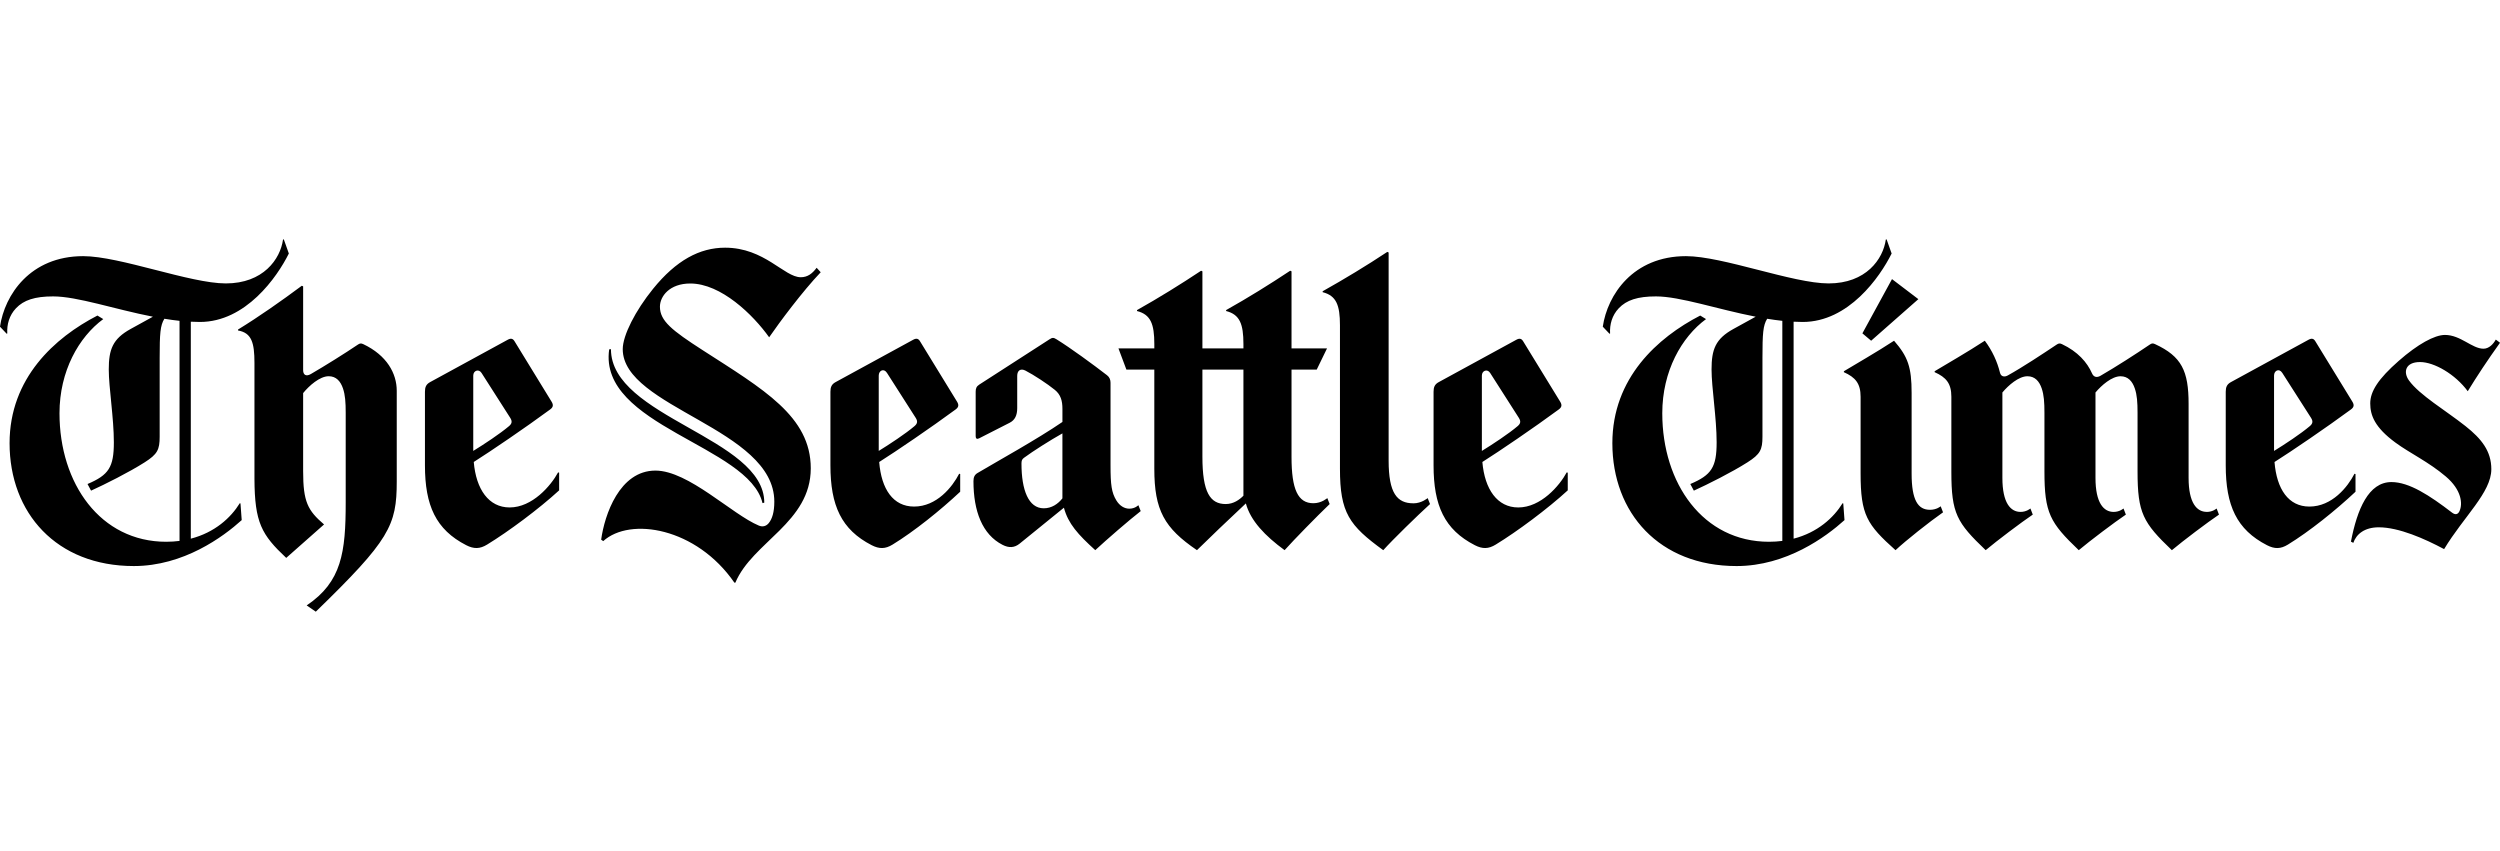
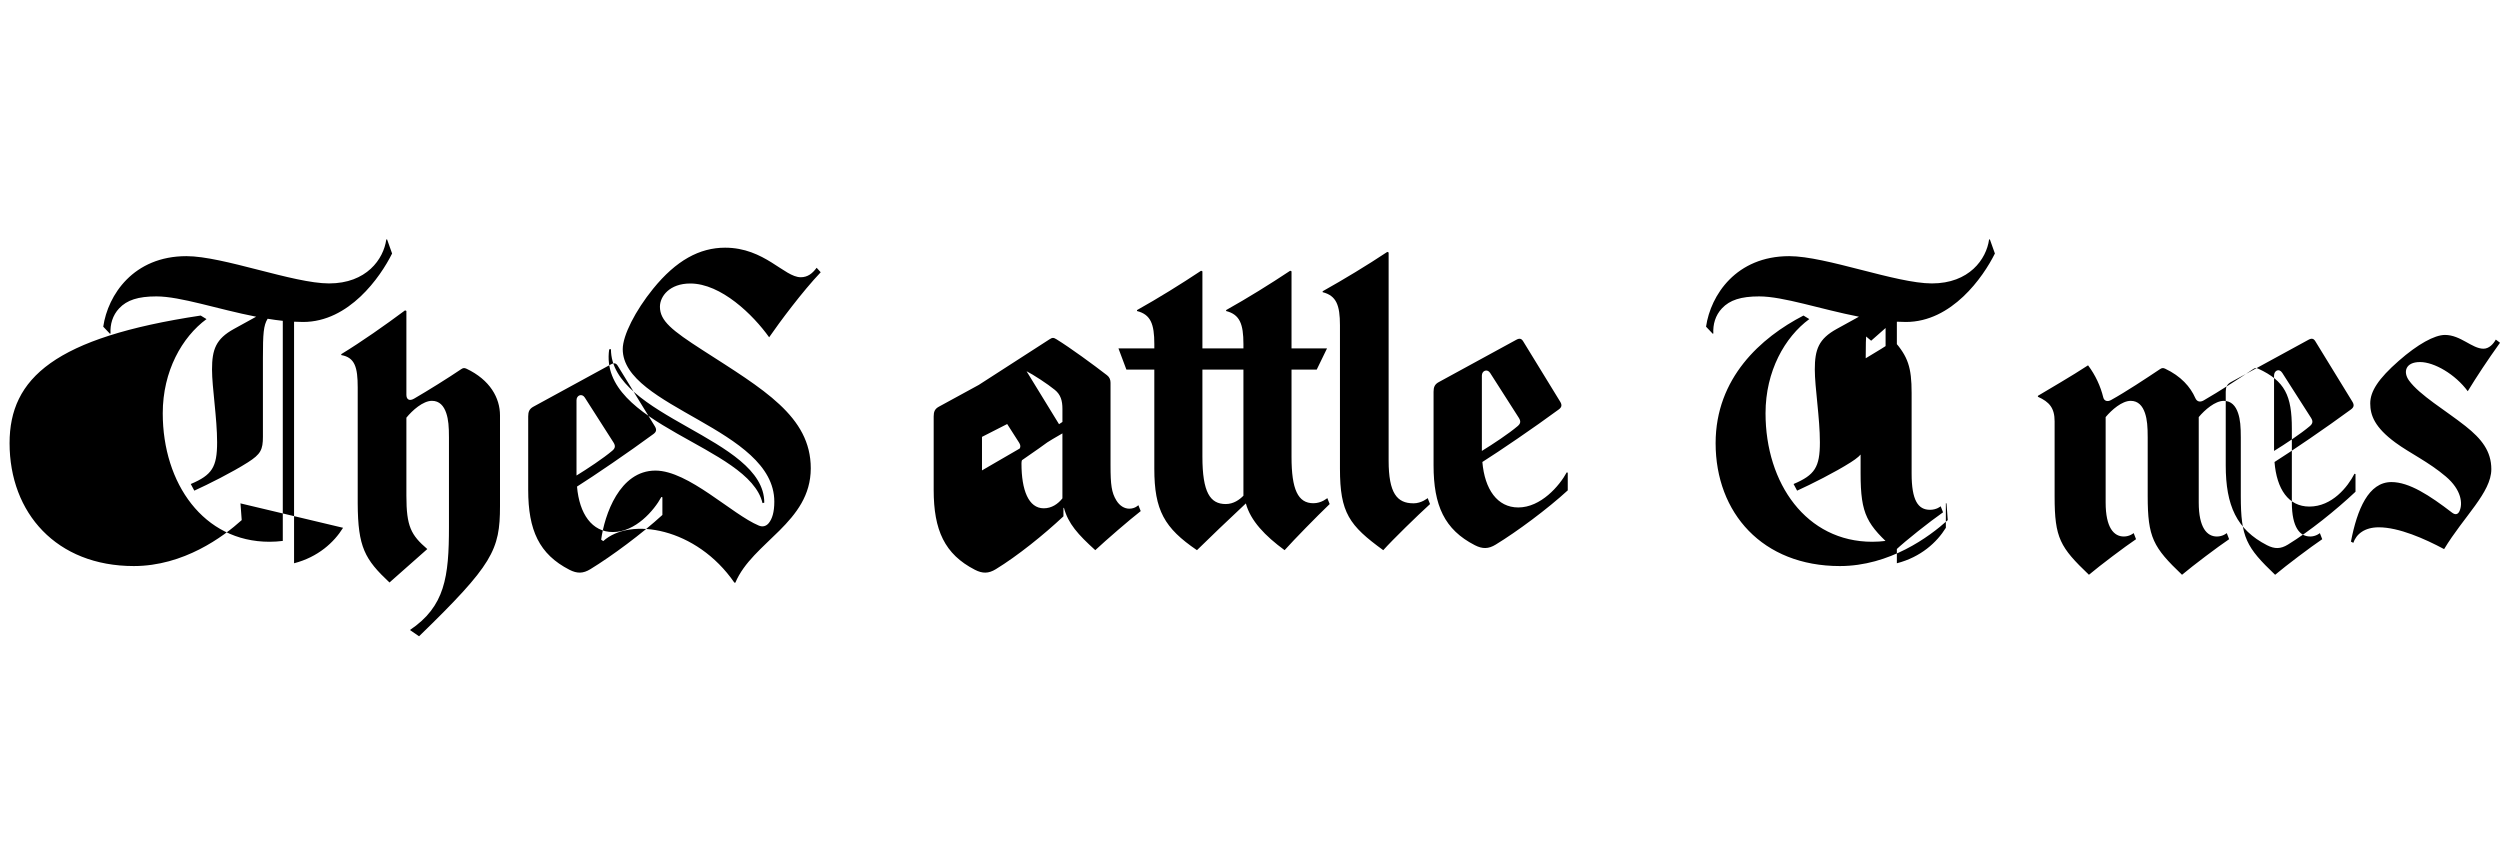
<svg xmlns="http://www.w3.org/2000/svg" width="235" height="80" viewBox="0 0 235 80">
-   <path d="M234.184,44.109c0,2.182-2.583,4.433-4.438,7.508-1.821-.976-4.257-2.05-6.141-2.05-1.336,0-2.111,.637-2.395,1.462l-.222-.118c.588-3.048,1.654-5.597,3.808-5.597,1.661,0,3.58,1.248,5.69,2.868,.325,.25,.563,.172,.707-.138,.317-.693,.198-1.995-1.289-3.255-1.634-1.386-3.369-2.182-4.735-3.186-1.944-1.43-2.367-2.563-2.367-3.685,0-1.123,.75-2.307,2.686-4.003,1.787-1.566,3.357-2.431,4.341-2.431,1.467,0,2.548,1.295,3.614,1.295,.525,0,.934-.443,1.163-.859l.395,.298c-1.208,1.684-2.201,3.199-3.032,4.557-1.17-1.592-3.15-2.743-4.486-2.743-1.388,0-1.603,.95-1.039,1.732,.997,1.38,3.455,2.819,5.31,4.288,1.516,1.2,2.431,2.355,2.431,4.059Zm-58.297-12.08l4.439-3.909-2.478-1.884-2.783,5.098,.823,.695Zm5.528,15.892c-1.118,0-1.723-.89-1.723-3.396l-0-7.583c0-2.44-.352-3.417-1.652-4.913-1.573,1.031-3.636,2.216-4.716,2.868v.089c1.08,.483,1.572,1.058,1.572,2.31v7.21c0,3.907,.598,4.807,3.283,7.212,.968-.91,3.19-2.667,4.467-3.559l-.222-.569s-.37,.333-1.008,.333Zm40.002-1.698c-1.841,1.732-4.345,3.742-6.355,4.969-.685,.42-1.248,.425-1.966,.056-2.852-1.465-3.877-3.727-3.877-7.508v-6.913c0-.43,.105-.701,.485-.908l7.297-3.983c.303-.166,.485-.109,.637,.138l3.482,5.68c.195,.317,.151,.526-.132,.734-2.346,1.726-5.583,3.929-7.185,4.94,.204,2.555,1.313,4.189,3.28,4.189,2.126,0,3.6-1.839,4.237-3.085l.097,.027v1.663Zm-7.657-10.92v7.085c1.006-.616,2.529-1.622,3.364-2.334,.268-.227,.322-.446,.112-.776l-2.701-4.225c-.3-.471-.775-.215-.775,.25ZM64.885,26.649c2.893,0,5.905,2.937,7.415,5.056,.983-1.427,3.129-4.308,4.846-6.113l-.381-.422c-.404,.543-.845,.89-1.495,.89-1.551,0-3.399-2.778-7.11-2.778-2.396,0-4.603,1.191-6.771,3.866-1.662,2.05-2.852,4.377-2.852,5.673,0,5.5,14.248,7.46,14.248,14.331,0,.997-.201,1.621-.52,2.016-.239,.296-.575,.388-.934,.238-2.52-1.05-6.619-5.171-9.72-5.171-3.379,0-4.784,4.164-5.102,6.491l.194,.138c2.534-2.297,8.765-1.267,12.33,3.907h.09c1.613-3.831,7.089-5.653,7.089-10.75,0-4.89-4.452-7.425-10.17-11.11-2.885-1.859-4.009-2.75-4.009-4.08,0-.984,.914-2.182,2.852-2.182Zm6.792,20.647l.166-.048c0-6.109-14.414-8.014-14.414-14.428l-.166,.021c-1.028,7.19,13.143,9.038,14.414,14.455Zm53.09-.476l.221,.561c-1.221,1.172-3.332,3.327-4.236,4.335-1.833-1.34-3.204-2.768-3.641-4.395-1.379,1.282-3.742,3.547-4.597,4.395-3.068-2.082-4.008-3.75-4.009-7.657v-9.314h-2.623l-.748-1.995h3.372v-.408c0-1.889-.343-2.776-1.627-3.105v-.089c2.009-1.124,4.126-2.438,6.023-3.699l.124,.055v7.245h3.856v-.408c0-1.889-.343-2.776-1.627-3.105v-.089c2.009-1.124,4.126-2.438,6.023-3.699l.125,.055v7.245h3.337l-.969,1.995h-2.368v8.207c0,3.062,.603,4.353,2.056,4.353,.775,0,1.309-.484,1.309-.484Zm-7.885-.225l-0-11.85h-3.856v8.179c0,3.367,.727,4.456,2.195,4.456,.733,0,1.295-.41,1.662-.785Zm30.39-2.191l.097,.028v1.662c-1.893,1.74-4.761,3.871-6.771,5.097-.686,.42-1.248,.425-1.966,.056-2.853-1.465-3.877-3.727-3.877-7.507v-6.913c0-.429,.104-.7,.485-.907l7.297-3.983c.302-.165,.484-.109,.636,.138l3.482,5.68c.195,.317,.152,.526-.132,.734-2.344,1.725-5.579,3.926-7.181,4.938,.219,2.571,1.405,4.274,3.374,4.274,2.126,0,3.877-2.037,4.556-3.297Zm-7.976-9.102v7.085c1.006-.616,2.529-1.622,3.364-2.333,.268-.228,.322-.446,.111-.776l-2.7-4.225c-.263-.41-.775-.215-.775,.25Zm-6.438,12.009c-1.537,0-2.327-.949-2.327-4.02V23.733l-.124-.055c-1.897,1.261-4.07,2.575-6.077,3.699v.089c1.283,.328,1.626,1.216,1.626,3.105v13.491c0,4.141,.871,5.333,4.07,7.656,.904-1.008,3.2-3.243,4.397-4.335l-.221-.561s-.568,.492-1.342,.492Zm-25.853,.172l.222,.561c-1.045,.811-3.247,2.715-4.272,3.672-1.614-1.466-2.55-2.489-2.947-3.992l-4.158,3.374c-.494,.401-1.01,.423-1.608,.119-1.911-.973-2.737-3.177-2.737-5.984,0-.367,.1-.602,.381-.769,1.817-1.079,5.632-3.188,7.982-4.801v-1.227c0-.769-.162-1.339-.713-1.787-.688-.56-1.976-1.409-2.769-1.815-.456-.233-.768,0-.768,.496v3.03c0,.686-.218,1.129-.706,1.378l-2.88,1.468c-.202,.102-.319,.021-.319-.201v-4.184c0-.312,.079-.502,.332-.665l6.619-4.267c.259-.167,.369-.167,.64,0,1.311,.809,3.472,2.39,4.76,3.387,.242,.186,.326,.436,.326,.707v7.767c0,1.823,.096,2.55,.548,3.29,.311,.51,.76,.776,1.215,.776,.555,0,.854-.332,.854-.332Zm-7.138-.639v-6.106c-1.144,.642-2.758,1.664-3.62,2.301-.189,.14-.228,.279-.228,.542,0,2.482,.66,4.199,2.094,4.199,.743,0,1.337-.406,1.755-.936Zm-9.706-2.312l.097,.027v1.663c-1.842,1.732-4.346,3.742-6.356,4.969-.686,.42-1.248,.425-1.966,.056-2.852-1.465-3.876-3.727-3.876-7.507v-6.913c0-.43,.104-.701,.484-.908l7.297-3.983c.303-.165,.485-.109,.637,.138l3.482,5.68c.195,.317,.151,.526-.131,.734-2.346,1.726-5.583,3.929-7.185,4.94,.204,2.555,1.312,4.189,3.28,4.189,2.125,0,3.6-1.839,4.237-3.085Zm-7.56-9.23v7.085c1.006-.616,2.529-1.622,3.364-2.333,.267-.228,.321-.446,.111-.776l-2.7-4.225c-.301-.471-.775-.215-.775,.25Zm-30.139,9.102l.097,.028v1.662c-1.893,1.74-4.761,3.871-6.77,5.097-.686,.42-1.249,.425-1.967,.056-2.852-1.465-3.877-3.727-3.877-7.508v-6.913c0-.429,.105-.7,.485-.907l7.297-3.983c.303-.165,.486-.109,.637,.138l3.482,5.68c.195,.317,.152,.526-.131,.734-2.344,1.725-5.58,3.926-7.182,4.938,.219,2.571,1.405,4.274,3.374,4.274,2.125,0,3.877-2.037,4.555-3.297Zm-7.976-9.102v7.085c1.005-.616,2.529-1.623,3.365-2.333,.268-.228,.321-.446,.111-.776l-2.7-4.225c-.263-.41-.775-.215-.775,.25Zm-10.35-2.957c-.196-.092-.317-.071-.484,.042-1.237,.837-3.127,2.016-4.436,2.775-.457,.265-.721,.061-.721-.363l-0-7.881-.125-.056c-1.897,1.413-4.07,2.937-5.995,4.115v.089c1.283,.225,1.544,1.157,1.544,3.045v10.902c.019,4.117,.665,5.247,2.986,7.43l3.556-3.144c-1.538-1.321-1.966-2.129-1.966-5.011v-7.337c.558-.689,1.565-1.585,2.402-1.585,.706,0,1.116,.476,1.343,1.149,.208,.617,.256,1.289,.256,2.3v8.397c0,4.711-.374,7.481-3.669,9.698l.858,.589c6.937-6.733,7.609-8.104,7.609-12.233l-0-8.529c0-1.634-.927-3.338-3.157-4.392Zm-11.594,14.955c-.846,1.372-2.354,2.754-4.606,3.335V30.24c.286,.015,.57,.025,.852,.025,4.311,0,7.256-4.204,8.363-6.435l-.473-1.33-.073,.014c-.255,1.848-1.862,4.128-5.379,4.128-3.351,0-9.959-2.564-13.406-2.564-4.982,0-7.385,3.645-7.821,6.63l.63,.665,.055-.024c-.048-.842,.184-1.704,.817-2.372,.726-.769,1.772-1.115,3.496-1.115,2.269,0,5.767,1.206,9.375,1.909l-2.092,1.152c-1.692,.932-2.056,1.925-2.056,3.81,0,1.69,.478,4.557,.478,6.844,0,2.344-.482,3.076-2.476,3.921l.333,.624c1.315-.596,3.564-1.725,5.037-2.661,1.208-.768,1.412-1.193,1.412-2.411v-7.411c0-2.266,.054-3.053,.443-3.675,.476,.077,.952,.146,1.425,.195v20.688c-.398,.051-.814,.08-1.252,.08-6.188,0-10.032-5.472-10.032-12.081,0-3.962,1.815-7.161,4.114-8.851l-.547-.333C5.157,31.727,.9,35.534,.9,41.657c0,6.566,4.41,11.552,11.677,11.552,4.683,0,8.409-2.75,10.144-4.319l-.116-1.568-.063-.02Zm184.894,.817c-.938,0-1.708-.834-1.708-3.199v-6.949c0-3.098-.65-4.467-3.157-5.624-.208-.096-.311-.076-.485,.042-1.321,.897-3.209,2.109-4.642,2.937-.333,.192-.634,.136-.791-.221-.461-1.051-1.348-2.057-2.834-2.758-.195-.093-.316-.071-.484,.042-1.312,.877-3.22,2.139-4.608,2.907-.319,.176-.638,.107-.727-.255-.255-1.043-.729-2.08-1.428-3.012-1.572,1.031-3.635,2.217-4.715,2.868v.089c1.08,.482,1.571,1.058,1.571,2.31v7.069c0,3.907,.518,4.767,3.226,7.353,1.047-.88,3.371-2.634,4.428-3.344l-.222-.575s-.361,.322-.926,.322c-.939,0-1.709-.833-1.709-3.199v-8.027c.567-.68,1.54-1.526,2.354-1.526,.706,0,1.116,.476,1.344,1.15,.207,.617,.255,1.289,.255,2.3v5.498c0,3.907,.519,4.816,3.226,7.402,1.047-.88,3.371-2.634,4.428-3.344l-.221-.575s-.361,.322-.926,.322c-.939,0-1.709-.834-1.709-3.199v-8.027c.567-.68,1.541-1.526,2.354-1.526,.707,0,1.117,.476,1.344,1.15,.208,.617,.256,1.289,.256,2.3v5.498c0,3.907,.518,4.816,3.226,7.402,1.046-.88,3.371-2.634,4.428-3.344l-.221-.575s-.362,.322-.927,.322Zm-34.231-.817c-.845,1.372-2.354,2.754-4.606,3.335V30.24c.286,.015,.57,.025,.852,.025,4.311,0,7.256-4.204,8.363-6.435l-.473-1.33-.073,.014c-.255,1.848-1.863,4.128-5.379,4.128-3.352,0-9.959-2.564-13.406-2.564-4.981,0-7.384,3.645-7.821,6.63l.631,.665,.055-.024c-.048-.842,.183-1.704,.816-2.372,.728-.769,1.772-1.115,3.496-1.115,2.269,0,5.766,1.206,9.374,1.909l-2.092,1.152c-1.692,.932-2.056,1.925-2.056,3.81,0,1.69,.478,4.557,.478,6.844,0,2.344-.482,3.076-2.475,3.921l.333,.624c1.315-.596,3.564-1.725,5.037-2.661,1.208-.768,1.412-1.193,1.412-2.411v-7.411c0-2.266,.053-3.053,.443-3.675,.476,.077,.952,.146,1.425,.195v20.688c-.398,.051-.815,.08-1.253,.08-6.188,0-10.032-5.472-10.032-12.081,0-3.962,1.815-7.161,4.114-8.851l-.547-.333c-4.003,2.065-8.259,5.872-8.259,11.996,0,6.566,4.41,11.552,11.676,11.552,4.683,0,8.41-2.75,10.145-4.319l-.116-1.568-.063-.02Z" />
+   <path d="M234.184,44.109c0,2.182-2.583,4.433-4.438,7.508-1.821-.976-4.257-2.05-6.141-2.05-1.336,0-2.111,.637-2.395,1.462l-.222-.118c.588-3.048,1.654-5.597,3.808-5.597,1.661,0,3.58,1.248,5.69,2.868,.325,.25,.563,.172,.707-.138,.317-.693,.198-1.995-1.289-3.255-1.634-1.386-3.369-2.182-4.735-3.186-1.944-1.43-2.367-2.563-2.367-3.685,0-1.123,.75-2.307,2.686-4.003,1.787-1.566,3.357-2.431,4.341-2.431,1.467,0,2.548,1.295,3.614,1.295,.525,0,.934-.443,1.163-.859l.395,.298c-1.208,1.684-2.201,3.199-3.032,4.557-1.17-1.592-3.15-2.743-4.486-2.743-1.388,0-1.603,.95-1.039,1.732,.997,1.38,3.455,2.819,5.31,4.288,1.516,1.2,2.431,2.355,2.431,4.059Zm-58.297-12.08l4.439-3.909-2.478-1.884-2.783,5.098,.823,.695Zm5.528,15.892c-1.118,0-1.723-.89-1.723-3.396l-0-7.583c0-2.44-.352-3.417-1.652-4.913-1.573,1.031-3.636,2.216-4.716,2.868v.089c1.08,.483,1.572,1.058,1.572,2.31v7.21c0,3.907,.598,4.807,3.283,7.212,.968-.91,3.19-2.667,4.467-3.559l-.222-.569s-.37,.333-1.008,.333Zm40.002-1.698c-1.841,1.732-4.345,3.742-6.355,4.969-.685,.42-1.248,.425-1.966,.056-2.852-1.465-3.877-3.727-3.877-7.508v-6.913c0-.43,.105-.701,.485-.908l7.297-3.983c.303-.166,.485-.109,.637,.138l3.482,5.68c.195,.317,.151,.526-.132,.734-2.346,1.726-5.583,3.929-7.185,4.94,.204,2.555,1.313,4.189,3.28,4.189,2.126,0,3.6-1.839,4.237-3.085l.097,.027v1.663Zm-7.657-10.92v7.085c1.006-.616,2.529-1.622,3.364-2.334,.268-.227,.322-.446,.112-.776l-2.701-4.225c-.3-.471-.775-.215-.775,.25ZM64.885,26.649c2.893,0,5.905,2.937,7.415,5.056,.983-1.427,3.129-4.308,4.846-6.113l-.381-.422c-.404,.543-.845,.89-1.495,.89-1.551,0-3.399-2.778-7.11-2.778-2.396,0-4.603,1.191-6.771,3.866-1.662,2.05-2.852,4.377-2.852,5.673,0,5.5,14.248,7.46,14.248,14.331,0,.997-.201,1.621-.52,2.016-.239,.296-.575,.388-.934,.238-2.52-1.05-6.619-5.171-9.72-5.171-3.379,0-4.784,4.164-5.102,6.491l.194,.138c2.534-2.297,8.765-1.267,12.33,3.907h.09c1.613-3.831,7.089-5.653,7.089-10.75,0-4.89-4.452-7.425-10.17-11.11-2.885-1.859-4.009-2.75-4.009-4.08,0-.984,.914-2.182,2.852-2.182Zm6.792,20.647l.166-.048c0-6.109-14.414-8.014-14.414-14.428l-.166,.021c-1.028,7.19,13.143,9.038,14.414,14.455Zm53.09-.476l.221,.561c-1.221,1.172-3.332,3.327-4.236,4.335-1.833-1.34-3.204-2.768-3.641-4.395-1.379,1.282-3.742,3.547-4.597,4.395-3.068-2.082-4.008-3.75-4.009-7.657v-9.314h-2.623l-.748-1.995h3.372v-.408c0-1.889-.343-2.776-1.627-3.105v-.089c2.009-1.124,4.126-2.438,6.023-3.699l.124,.055v7.245h3.856v-.408c0-1.889-.343-2.776-1.627-3.105v-.089c2.009-1.124,4.126-2.438,6.023-3.699l.125,.055v7.245h3.337l-.969,1.995h-2.368v8.207c0,3.062,.603,4.353,2.056,4.353,.775,0,1.309-.484,1.309-.484Zm-7.885-.225l-0-11.85h-3.856v8.179c0,3.367,.727,4.456,2.195,4.456,.733,0,1.295-.41,1.662-.785Zm30.39-2.191l.097,.028v1.662c-1.893,1.74-4.761,3.871-6.771,5.097-.686,.42-1.248,.425-1.966,.056-2.853-1.465-3.877-3.727-3.877-7.507v-6.913c0-.429,.104-.7,.485-.907l7.297-3.983c.302-.165,.484-.109,.636,.138l3.482,5.68c.195,.317,.152,.526-.132,.734-2.344,1.725-5.579,3.926-7.181,4.938,.219,2.571,1.405,4.274,3.374,4.274,2.126,0,3.877-2.037,4.556-3.297Zm-7.976-9.102v7.085c1.006-.616,2.529-1.622,3.364-2.333,.268-.228,.322-.446,.111-.776l-2.7-4.225c-.263-.41-.775-.215-.775,.25Zm-6.438,12.009c-1.537,0-2.327-.949-2.327-4.02V23.733l-.124-.055c-1.897,1.261-4.07,2.575-6.077,3.699v.089c1.283,.328,1.626,1.216,1.626,3.105v13.491c0,4.141,.871,5.333,4.07,7.656,.904-1.008,3.2-3.243,4.397-4.335l-.221-.561s-.568,.492-1.342,.492Zm-25.853,.172l.222,.561c-1.045,.811-3.247,2.715-4.272,3.672-1.614-1.466-2.55-2.489-2.947-3.992l-4.158,3.374c-.494,.401-1.01,.423-1.608,.119-1.911-.973-2.737-3.177-2.737-5.984,0-.367,.1-.602,.381-.769,1.817-1.079,5.632-3.188,7.982-4.801v-1.227c0-.769-.162-1.339-.713-1.787-.688-.56-1.976-1.409-2.769-1.815-.456-.233-.768,0-.768,.496v3.03c0,.686-.218,1.129-.706,1.378l-2.88,1.468c-.202,.102-.319,.021-.319-.201v-4.184c0-.312,.079-.502,.332-.665l6.619-4.267c.259-.167,.369-.167,.64,0,1.311,.809,3.472,2.39,4.76,3.387,.242,.186,.326,.436,.326,.707v7.767c0,1.823,.096,2.55,.548,3.29,.311,.51,.76,.776,1.215,.776,.555,0,.854-.332,.854-.332Zm-7.138-.639v-6.106c-1.144,.642-2.758,1.664-3.62,2.301-.189,.14-.228,.279-.228,.542,0,2.482,.66,4.199,2.094,4.199,.743,0,1.337-.406,1.755-.936Zl.097,.027v1.663c-1.842,1.732-4.346,3.742-6.356,4.969-.686,.42-1.248,.425-1.966,.056-2.852-1.465-3.876-3.727-3.876-7.507v-6.913c0-.43,.104-.701,.484-.908l7.297-3.983c.303-.165,.485-.109,.637,.138l3.482,5.68c.195,.317,.151,.526-.131,.734-2.346,1.726-5.583,3.929-7.185,4.94,.204,2.555,1.312,4.189,3.28,4.189,2.125,0,3.6-1.839,4.237-3.085Zm-7.56-9.23v7.085c1.006-.616,2.529-1.622,3.364-2.333,.267-.228,.321-.446,.111-.776l-2.7-4.225c-.301-.471-.775-.215-.775,.25Zm-30.139,9.102l.097,.028v1.662c-1.893,1.74-4.761,3.871-6.77,5.097-.686,.42-1.249,.425-1.967,.056-2.852-1.465-3.877-3.727-3.877-7.508v-6.913c0-.429,.105-.7,.485-.907l7.297-3.983c.303-.165,.486-.109,.637,.138l3.482,5.68c.195,.317,.152,.526-.131,.734-2.344,1.725-5.58,3.926-7.182,4.938,.219,2.571,1.405,4.274,3.374,4.274,2.125,0,3.877-2.037,4.555-3.297Zm-7.976-9.102v7.085c1.005-.616,2.529-1.623,3.365-2.333,.268-.228,.321-.446,.111-.776l-2.7-4.225c-.263-.41-.775-.215-.775,.25Zm-10.35-2.957c-.196-.092-.317-.071-.484,.042-1.237,.837-3.127,2.016-4.436,2.775-.457,.265-.721,.061-.721-.363l-0-7.881-.125-.056c-1.897,1.413-4.07,2.937-5.995,4.115v.089c1.283,.225,1.544,1.157,1.544,3.045v10.902c.019,4.117,.665,5.247,2.986,7.43l3.556-3.144c-1.538-1.321-1.966-2.129-1.966-5.011v-7.337c.558-.689,1.565-1.585,2.402-1.585,.706,0,1.116,.476,1.343,1.149,.208,.617,.256,1.289,.256,2.3v8.397c0,4.711-.374,7.481-3.669,9.698l.858,.589c6.937-6.733,7.609-8.104,7.609-12.233l-0-8.529c0-1.634-.927-3.338-3.157-4.392Zm-11.594,14.955c-.846,1.372-2.354,2.754-4.606,3.335V30.24c.286,.015,.57,.025,.852,.025,4.311,0,7.256-4.204,8.363-6.435l-.473-1.33-.073,.014c-.255,1.848-1.862,4.128-5.379,4.128-3.351,0-9.959-2.564-13.406-2.564-4.982,0-7.385,3.645-7.821,6.63l.63,.665,.055-.024c-.048-.842,.184-1.704,.817-2.372,.726-.769,1.772-1.115,3.496-1.115,2.269,0,5.767,1.206,9.375,1.909l-2.092,1.152c-1.692,.932-2.056,1.925-2.056,3.81,0,1.69,.478,4.557,.478,6.844,0,2.344-.482,3.076-2.476,3.921l.333,.624c1.315-.596,3.564-1.725,5.037-2.661,1.208-.768,1.412-1.193,1.412-2.411v-7.411c0-2.266,.054-3.053,.443-3.675,.476,.077,.952,.146,1.425,.195v20.688c-.398,.051-.814,.08-1.252,.08-6.188,0-10.032-5.472-10.032-12.081,0-3.962,1.815-7.161,4.114-8.851l-.547-.333C5.157,31.727,.9,35.534,.9,41.657c0,6.566,4.41,11.552,11.677,11.552,4.683,0,8.409-2.75,10.144-4.319l-.116-1.568-.063-.02Zm184.894,.817c-.938,0-1.708-.834-1.708-3.199v-6.949c0-3.098-.65-4.467-3.157-5.624-.208-.096-.311-.076-.485,.042-1.321,.897-3.209,2.109-4.642,2.937-.333,.192-.634,.136-.791-.221-.461-1.051-1.348-2.057-2.834-2.758-.195-.093-.316-.071-.484,.042-1.312,.877-3.22,2.139-4.608,2.907-.319,.176-.638,.107-.727-.255-.255-1.043-.729-2.08-1.428-3.012-1.572,1.031-3.635,2.217-4.715,2.868v.089c1.08,.482,1.571,1.058,1.571,2.31v7.069c0,3.907,.518,4.767,3.226,7.353,1.047-.88,3.371-2.634,4.428-3.344l-.222-.575s-.361,.322-.926,.322c-.939,0-1.709-.833-1.709-3.199v-8.027c.567-.68,1.54-1.526,2.354-1.526,.706,0,1.116,.476,1.344,1.15,.207,.617,.255,1.289,.255,2.3v5.498c0,3.907,.519,4.816,3.226,7.402,1.047-.88,3.371-2.634,4.428-3.344l-.221-.575s-.361,.322-.926,.322c-.939,0-1.709-.834-1.709-3.199v-8.027c.567-.68,1.541-1.526,2.354-1.526,.707,0,1.117,.476,1.344,1.15,.208,.617,.256,1.289,.256,2.3v5.498c0,3.907,.518,4.816,3.226,7.402,1.046-.88,3.371-2.634,4.428-3.344l-.221-.575s-.362,.322-.927,.322Zm-34.231-.817c-.845,1.372-2.354,2.754-4.606,3.335V30.24c.286,.015,.57,.025,.852,.025,4.311,0,7.256-4.204,8.363-6.435l-.473-1.33-.073,.014c-.255,1.848-1.863,4.128-5.379,4.128-3.352,0-9.959-2.564-13.406-2.564-4.981,0-7.384,3.645-7.821,6.63l.631,.665,.055-.024c-.048-.842,.183-1.704,.816-2.372,.728-.769,1.772-1.115,3.496-1.115,2.269,0,5.766,1.206,9.374,1.909l-2.092,1.152c-1.692,.932-2.056,1.925-2.056,3.81,0,1.69,.478,4.557,.478,6.844,0,2.344-.482,3.076-2.475,3.921l.333,.624c1.315-.596,3.564-1.725,5.037-2.661,1.208-.768,1.412-1.193,1.412-2.411v-7.411c0-2.266,.053-3.053,.443-3.675,.476,.077,.952,.146,1.425,.195v20.688c-.398,.051-.815,.08-1.253,.08-6.188,0-10.032-5.472-10.032-12.081,0-3.962,1.815-7.161,4.114-8.851l-.547-.333c-4.003,2.065-8.259,5.872-8.259,11.996,0,6.566,4.41,11.552,11.676,11.552,4.683,0,8.41-2.75,10.145-4.319l-.116-1.568-.063-.02Z" />
</svg>